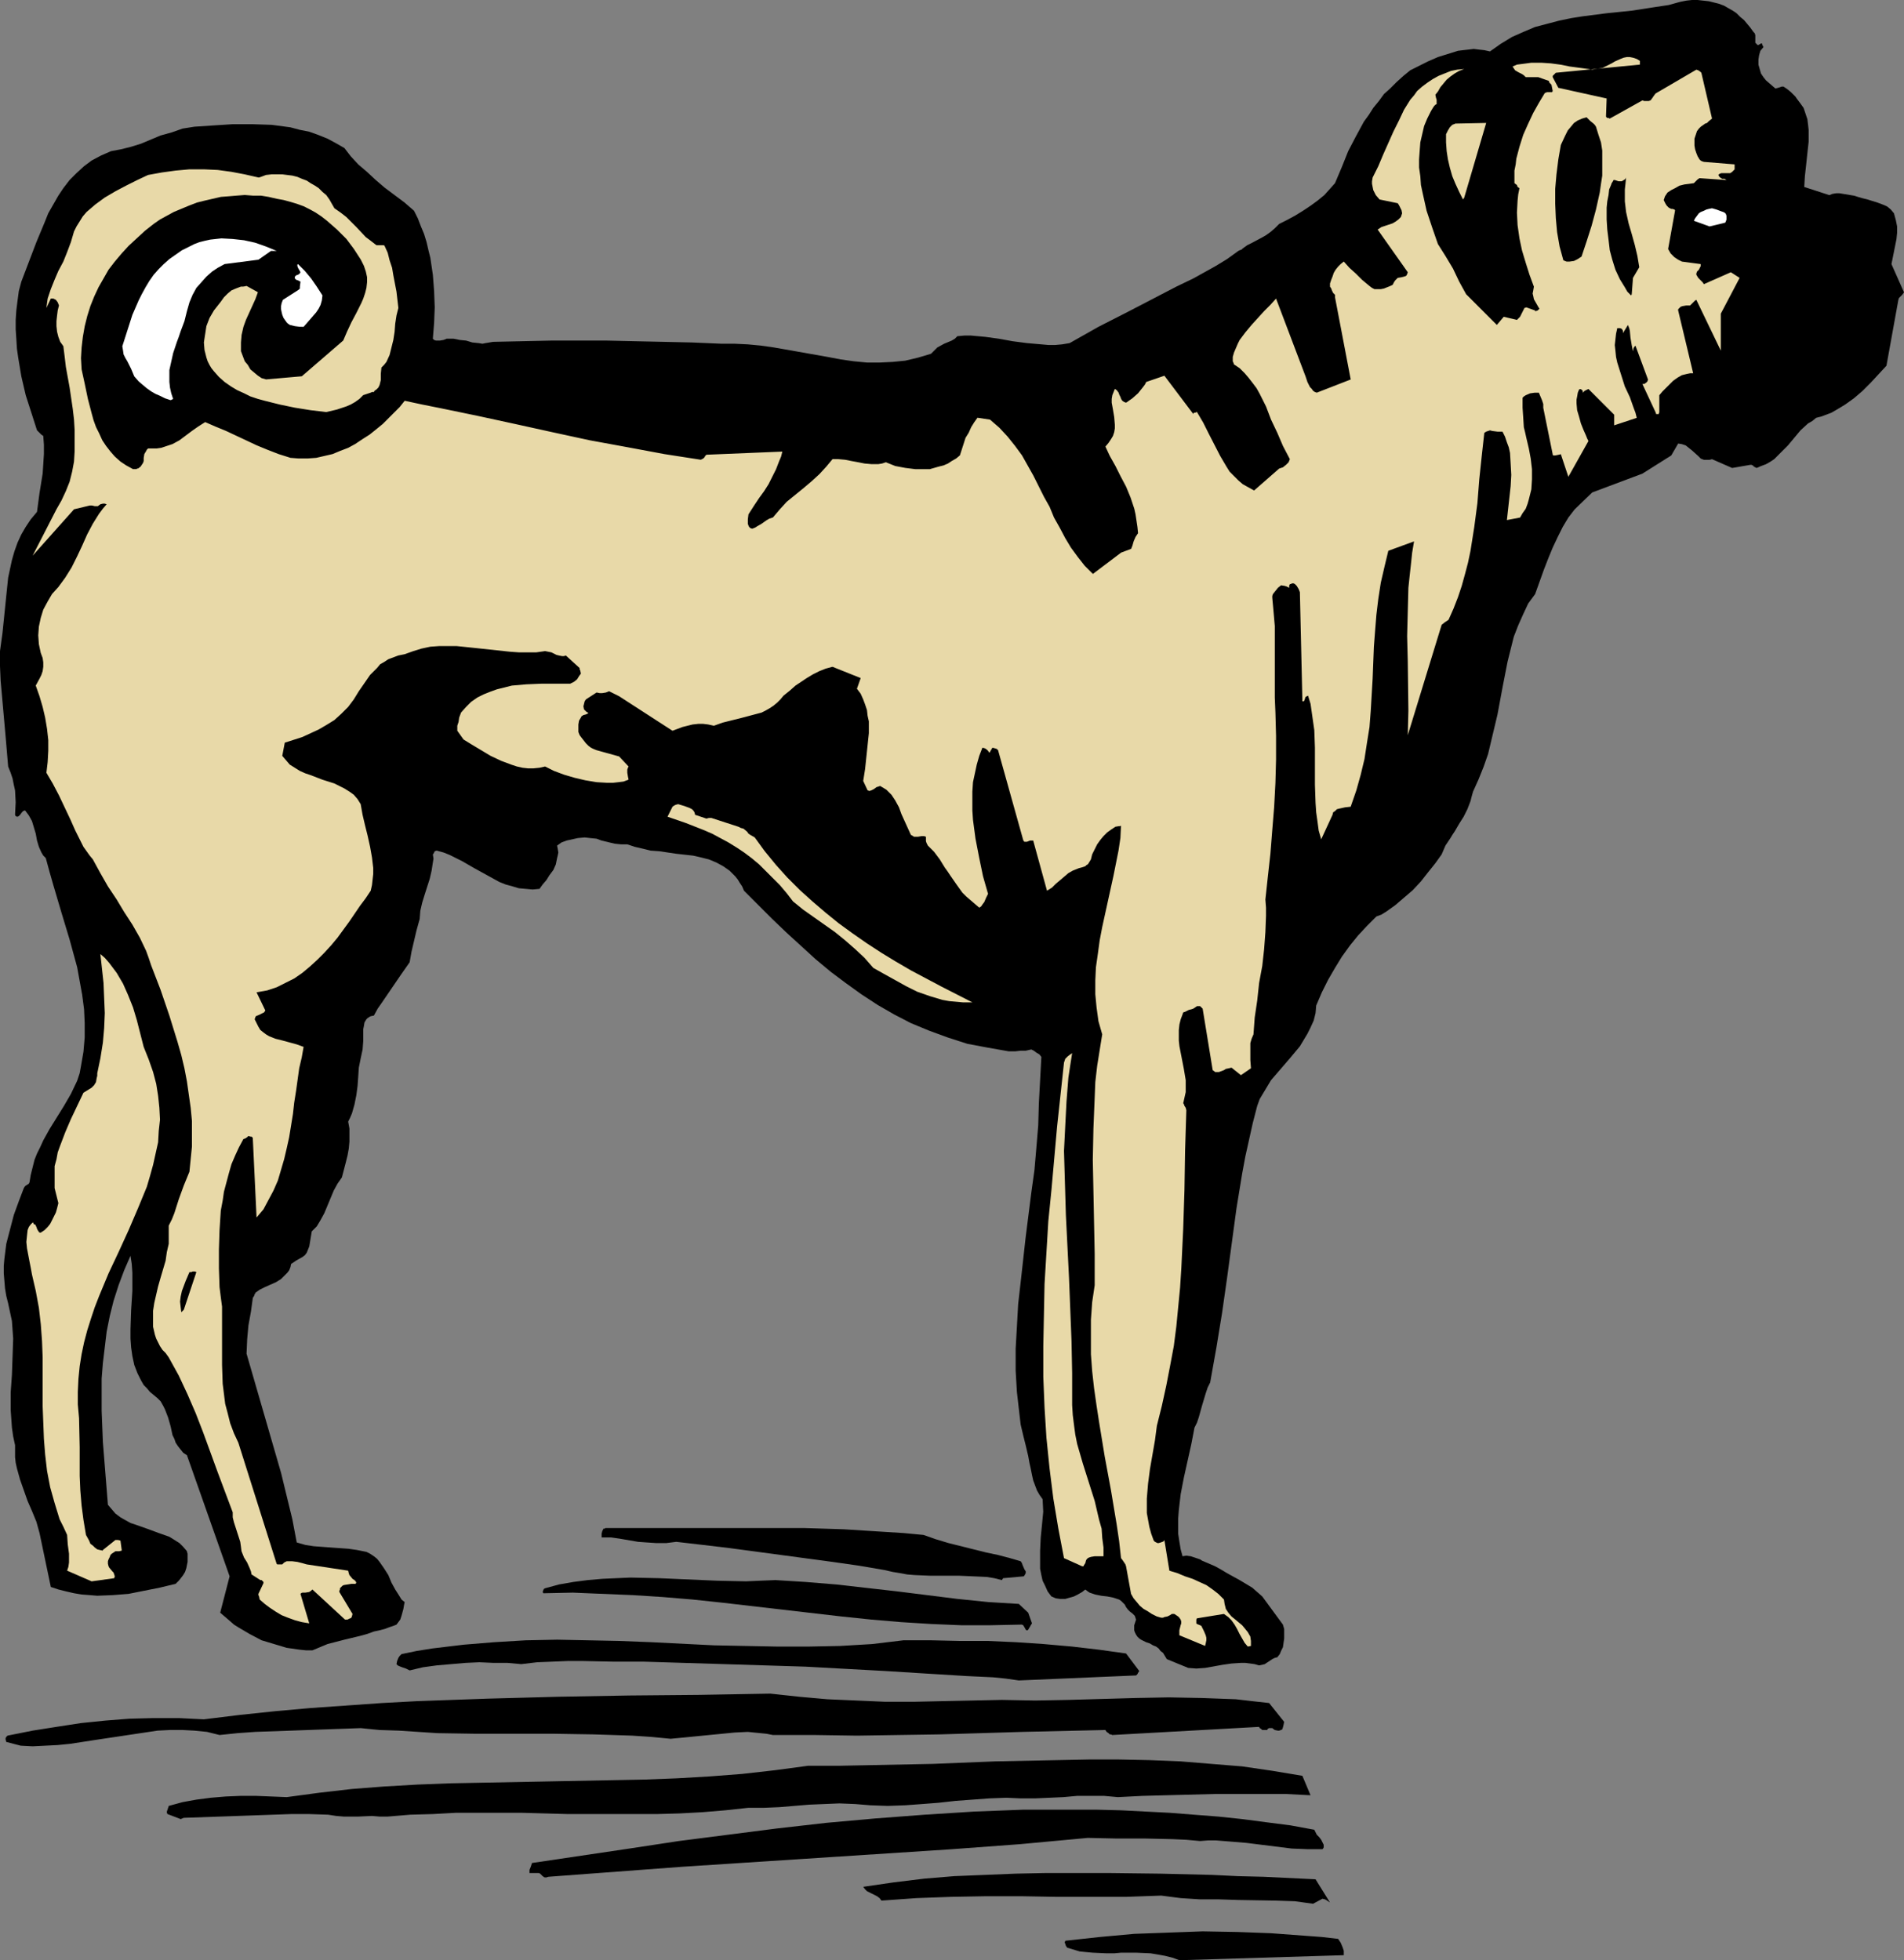
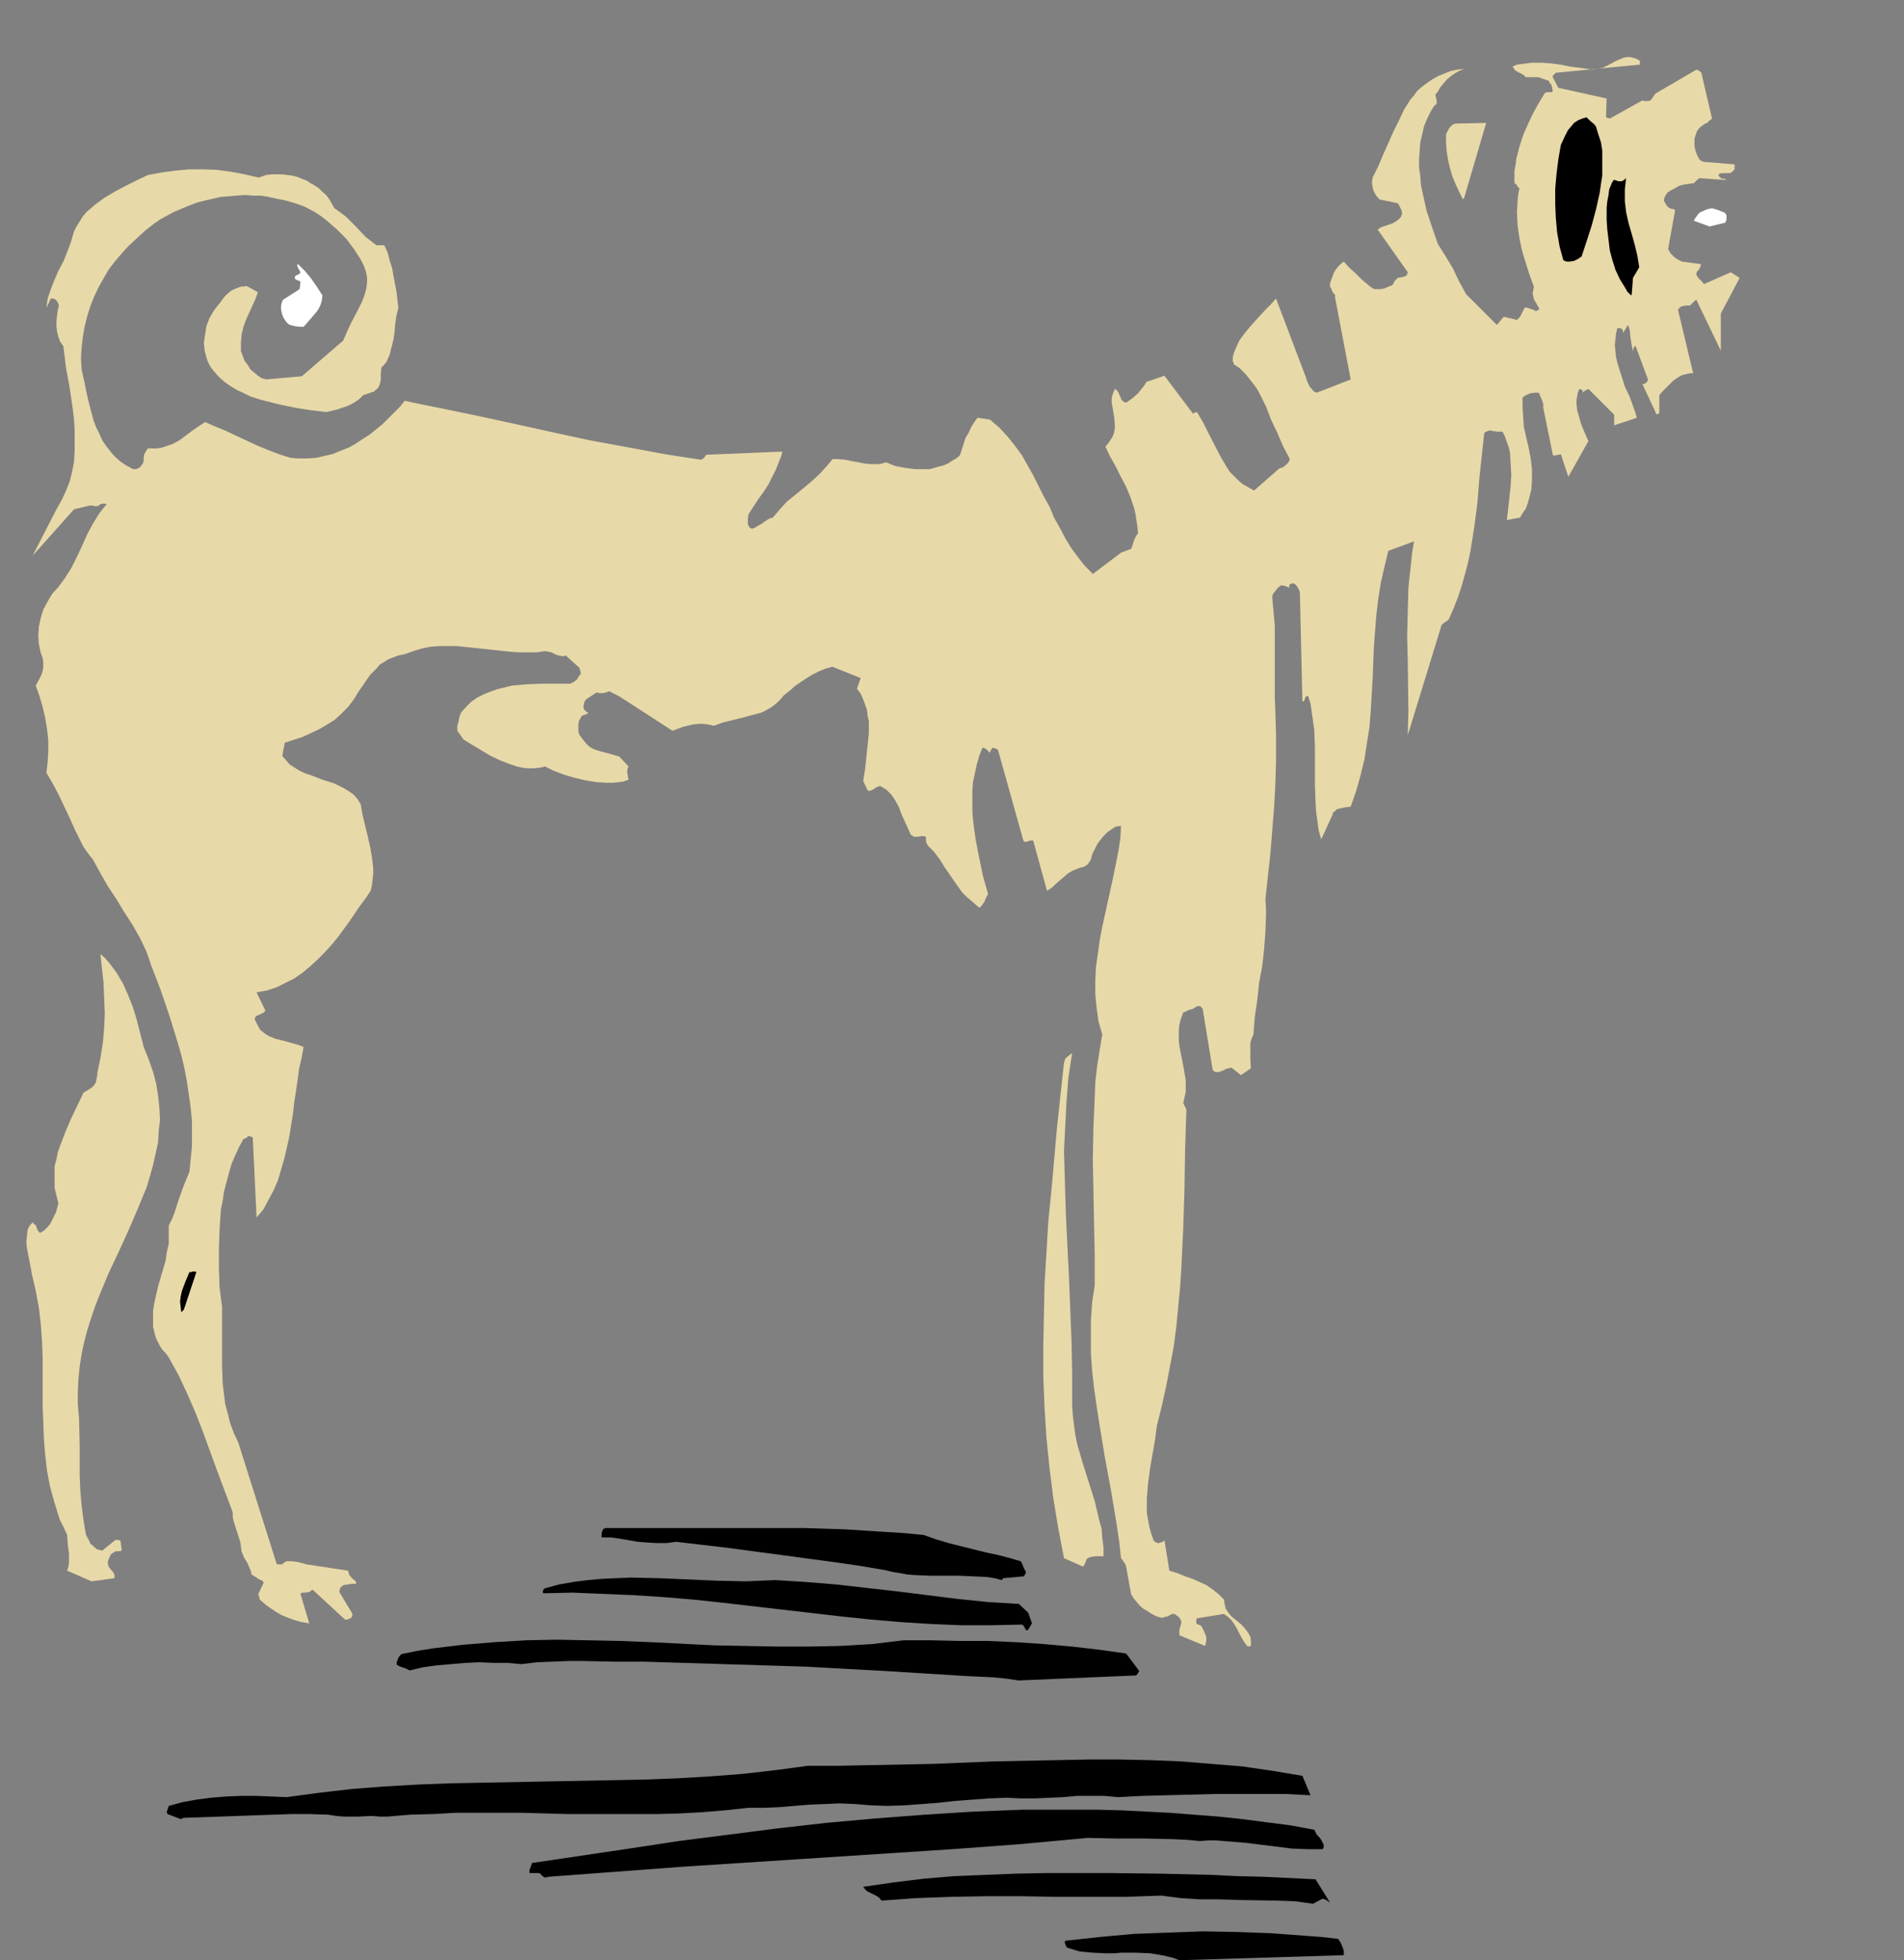
<svg xmlns="http://www.w3.org/2000/svg" xmlns:ns1="http://sodipodi.sourceforge.net/DTD/sodipodi-0.dtd" xmlns:ns2="http://www.inkscape.org/namespaces/inkscape" version="1.0" width="129.766mm" height="133.622mm" id="svg20" ns1:docname="Dog 014.wmf">
  <rect width="100%" height="100%" fill="#808080" stroke="none" />
  <ns1:namedview id="namedview20" pagecolor="#ffffff" bordercolor="#000000" borderopacity="0.25" ns2:showpageshadow="2" ns2:pageopacity="0.0" ns2:pagecheckerboard="0" ns2:deskcolor="#d1d1d1" ns2:document-units="mm" />
  <defs id="defs1">
    <pattern id="WMFhbasepattern" patternUnits="userSpaceOnUse" width="6" height="6" x="0" y="0" />
  </defs>
  <path style="fill:#000000;fill-opacity:1;fill-rule:evenodd;stroke:none" d="m 303.808,505.027 42.339,-1.293 v -0.646 -0.485 l -0.323,-0.97 -0.485,-1.131 -0.646,-0.97 -4.202,-0.485 -4.363,-0.323 -8.726,-0.646 -8.726,-0.323 -8.888,-0.162 -8.726,0.323 -8.888,0.323 -8.888,0.808 -8.888,0.97 v 0.162 l -0.162,0.162 0.162,0.485 0.162,0.485 0.323,0.485 1.616,0.485 1.616,0.485 1.616,0.162 1.778,0.162 3.555,0.162 h 1.939 l 1.778,-0.162 h 3.878 l 3.717,0.162 1.939,0.323 1.778,0.323 1.939,0.485 z" id="path1" />
  <path style="fill:#000000;fill-opacity:1;fill-rule:evenodd;stroke:none" d="m 338.228,490.482 2.424,-1.293 0.646,0.162 0.323,0.162 0.485,0.323 0.485,0.323 v 0 l -3.717,-5.98 -13.413,-0.646 -6.626,-0.162 -6.626,-0.323 -13.413,-0.323 -13.413,-0.162 H 269.548 l -7.918,0.162 -7.918,0.323 -7.918,0.323 -7.757,0.646 -7.918,0.97 -7.757,1.131 0.485,0.646 0.485,0.485 0.646,0.323 0.646,0.323 1.293,0.646 0.646,0.485 0.485,0.646 9.05,-0.646 8.888,-0.323 9.05,-0.162 h 9.05 l 9.05,0.162 h 9.05 8.888 l 9.05,-0.323 5.01,0.646 5.01,0.323 h 4.848 l 5.01,0.162 9.696,0.162 4.848,0.162 z" id="path2" />
  <path style="fill:#000000;fill-opacity:1;fill-rule:evenodd;stroke:none" d="m 141.238,483.533 17.291,-1.293 17.291,-1.293 34.744,-2.263 34.744,-2.263 17.453,-1.293 17.453,-1.616 7.272,0.162 h 7.434 l 7.11,0.162 3.555,0.162 3.555,0.323 2.101,-0.162 h 1.939 l 4.04,0.323 3.878,0.323 3.878,0.485 7.757,0.97 4.04,0.162 h 3.878 l 0.162,-0.162 0.162,-0.323 v -0.646 l -0.323,-0.646 -0.323,-0.646 -0.485,-0.646 -0.646,-0.646 -0.323,-0.646 -0.323,-0.646 -6.141,-1.131 -6.302,-0.808 -6.141,-0.808 -6.141,-0.646 -6.302,-0.485 -6.141,-0.485 -6.302,-0.323 -6.302,-0.323 -6.302,-0.162 h -6.302 -12.605 l -12.605,0.485 -12.766,0.808 -12.766,0.97 -12.605,1.131 -12.766,1.454 -12.605,1.616 -12.605,1.616 -12.766,1.939 -25.048,3.717 -0.162,0.485 -0.162,0.485 -0.323,0.808 v 0.808 h 0.485 0.485 0.646 0.485 0.323 l 0.323,0.162 0.646,0.646 0.485,0.323 h 0.485 z" id="path3" />
  <path style="fill:#000000;fill-opacity:1;fill-rule:evenodd;stroke:none" d="m 47.349,468.341 9.373,-0.323 9.05,-0.323 9.211,-0.323 h 4.686 l 4.848,0.162 2.101,0.323 1.939,0.162 h 3.717 l 3.555,-0.162 1.939,0.162 h 2.101 l 5.818,-0.485 5.818,-0.162 5.818,-0.323 h 5.818 11.474 l 11.635,0.323 h 11.474 11.474 l 5.818,-0.162 5.979,-0.323 5.818,-0.485 5.979,-0.646 h 4.04 l 3.878,-0.162 7.757,-0.646 3.878,-0.162 3.878,-0.162 4.04,0.162 3.878,0.323 4.525,0.162 4.525,-0.162 4.363,-0.323 4.202,-0.323 4.363,-0.485 4.363,-0.323 4.363,-0.323 4.363,-0.162 3.717,0.162 h 3.717 l 7.272,-0.323 3.555,-0.323 h 3.555 3.394 l 3.555,0.323 6.302,-0.323 6.141,-0.162 12.443,-0.323 h 6.141 6.141 6.141 l 6.302,0.323 -2.101,-5.01 -7.757,-1.293 -7.757,-1.131 -7.918,-0.646 -7.918,-0.646 -7.918,-0.323 -7.918,-0.162 h -7.918 l -8.08,0.162 -15.998,0.323 -15.998,0.646 -16.16,0.323 -7.918,0.162 h -8.08 l -8.403,1.131 -8.565,0.97 -8.403,0.646 -8.403,0.485 -8.403,0.323 -8.403,0.162 -16.645,0.323 -16.806,0.323 -8.242,0.162 -8.403,0.323 -8.403,0.485 -8.403,0.646 -8.403,0.97 -8.403,1.131 -7.918,-0.323 H 62.054 l -3.878,0.162 -3.878,0.323 -3.717,0.485 -3.555,0.646 -3.555,0.97 -0.162,0.485 -0.162,0.485 -0.162,0.485 v 0.323 l 0.162,0.323 3.394,1.293 z" id="path4" />
-   <path style="fill:#000000;fill-opacity:1;fill-rule:evenodd;stroke:none" d="m 5.333,449.756 3.07,0.162 3.232,-0.162 3.232,-0.162 3.232,-0.323 6.302,-0.97 6.464,-0.97 6.464,-0.97 3.232,-0.485 3.232,-0.162 h 3.232 l 3.07,0.162 3.232,0.323 3.232,0.808 4.686,-0.485 4.525,-0.323 9.211,-0.323 8.888,-0.323 9.05,-0.323 4.848,0.485 5.01,0.162 9.858,0.646 10.019,0.162 h 10.181 10.019 l 10.019,0.162 10.019,0.323 4.848,0.323 5.01,0.485 3.394,-0.323 3.232,-0.323 6.626,-0.646 3.232,-0.323 3.394,-0.162 3.232,0.323 1.616,0.162 1.616,0.323 h 10.827 l 10.827,0.162 10.666,-0.162 10.666,-0.162 21.331,-0.646 21.331,-0.485 0.323,0.485 0.485,0.323 0.323,0.323 h 0.323 l 0.323,0.162 37.814,-2.101 0.162,0.323 0.323,0.162 0.323,0.323 h 0.323 0.485 0.485 l 0.162,-0.323 0.323,-0.162 h 0.485 0.323 l 0.646,0.485 0.808,0.162 h 0.323 l 0.485,-0.162 0.323,-0.162 0.162,-0.485 0.162,-0.646 0.162,-0.808 -3.878,-4.848 -4.363,-0.485 -4.202,-0.485 -4.363,-0.162 -4.363,-0.162 -8.565,-0.162 -8.565,0.162 -17.13,0.485 -8.726,0.162 -8.565,-0.162 -7.595,0.162 -7.595,0.162 -7.434,0.162 h -7.434 l -7.434,-0.323 -7.434,-0.323 -7.272,-0.646 -7.434,-0.808 -18.261,0.323 -18.099,0.162 -18.261,0.323 -18.099,0.485 -18.261,0.646 -9.05,0.485 -9.211,0.646 -9.211,0.646 -9.05,0.808 -9.211,0.97 -9.211,1.131 -6.464,-0.323 h -6.464 l -6.302,0.162 -6.141,0.485 -6.302,0.646 -6.302,0.97 -6.141,0.97 -6.464,1.293 -0.323,0.323 -0.162,0.323 v 0.323 l 0.162,0.646 z" id="path5" />
  <path style="fill:#000000;fill-opacity:1;fill-rule:evenodd;stroke:none" d="m 262.438,432.949 30.219,-1.293 0.162,-0.162 0.162,-0.162 0.162,-0.323 0.323,-0.485 -3.394,-4.525 -6.949,-0.97 -6.949,-0.808 -7.272,-0.646 -7.272,-0.485 -7.272,-0.323 h -7.272 l -7.11,-0.162 h -7.272 l -8.08,0.97 -8.242,0.485 -8.08,0.162 h -8.08 l -8.242,-0.162 -8.08,-0.162 -16.16,-0.808 -8.242,-0.323 -7.918,-0.162 -8.08,-0.162 -8.08,0.162 -8.08,0.485 -7.918,0.646 -4.04,0.485 -4.04,0.485 -4.04,0.646 -3.878,0.808 -0.485,0.485 -0.323,0.485 -0.323,0.808 -0.162,0.808 0.323,0.323 0.323,0.162 0.808,0.323 0.97,0.323 0.97,0.485 3.394,-0.808 3.555,-0.485 3.717,-0.323 3.717,-0.323 3.555,-0.162 3.717,0.162 h 3.555 l 3.555,0.323 4.04,-0.485 4.04,-0.162 3.878,-0.162 h 3.878 l 7.595,0.162 h 4.04 3.878 l 21.008,0.646 20.846,0.646 20.685,1.131 10.342,0.646 10.504,0.646 3.394,0.162 3.394,0.162 3.232,0.323 z" id="path6" />
-   <path style="fill:#000000;fill-opacity:1;fill-rule:evenodd;stroke:none" d="m 306.07,429.717 2.101,0.162 2.262,-0.162 4.525,-0.808 2.262,-0.323 2.424,-0.162 h 1.131 l 1.293,0.162 1.131,0.162 1.131,0.323 0.808,-0.162 0.646,-0.162 0.97,-0.646 0.97,-0.646 0.646,-0.323 0.646,-0.162 0.646,-0.808 0.323,-0.808 0.485,-0.97 0.162,-1.131 0.162,-1.131 v -1.131 -1.293 l -0.323,-1.131 -5.333,-7.272 -1.293,-1.131 -1.293,-1.131 -1.616,-0.97 -1.616,-0.97 -3.232,-1.778 -1.616,-0.97 -1.454,-0.808 -2.262,-0.97 -1.131,-0.485 -0.485,-0.323 -0.485,-0.162 -0.97,-0.323 -0.97,-0.323 -1.131,-0.162 -0.97,0.162 -0.485,-1.778 -0.323,-1.939 -0.323,-2.101 v -1.939 -1.939 l 0.162,-2.101 0.485,-4.202 0.808,-4.202 0.97,-4.363 0.97,-4.363 0.808,-4.202 0.646,-1.293 0.485,-1.454 0.808,-2.909 0.97,-3.232 0.485,-1.454 0.646,-1.293 1.616,-9.05 1.454,-8.888 1.293,-9.05 2.424,-17.939 1.454,-8.888 0.808,-4.363 0.97,-4.363 0.97,-4.363 1.131,-4.363 0.646,-1.778 0.97,-1.616 0.97,-1.616 0.97,-1.616 5.01,-5.818 2.424,-2.909 0.97,-1.616 0.97,-1.616 0.808,-1.616 0.808,-1.778 0.485,-1.939 0.162,-1.939 1.454,-3.394 1.616,-3.232 1.778,-3.071 1.778,-2.909 2.101,-2.909 2.101,-2.586 2.262,-2.424 2.424,-2.424 1.293,-0.485 1.293,-0.808 2.262,-1.616 2.262,-1.939 2.262,-1.939 2.101,-2.263 1.778,-2.263 1.939,-2.424 1.616,-2.263 0.97,-2.263 1.293,-1.939 0.485,-0.808 0.646,-0.97 1.131,-1.939 1.131,-1.778 0.97,-1.939 0.808,-2.101 0.323,-1.293 0.323,-1.131 1.454,-3.232 1.293,-3.232 1.131,-3.232 0.808,-3.394 0.808,-3.394 0.808,-3.394 1.293,-6.949 1.293,-6.626 0.808,-3.232 0.808,-3.232 1.131,-2.909 1.293,-2.909 1.293,-2.747 1.778,-2.424 2.262,-6.303 1.131,-2.909 1.131,-2.747 1.293,-2.747 1.293,-2.586 1.454,-2.424 1.616,-2.101 4.525,-4.363 12.928,-4.848 7.434,-4.687 1.778,-3.071 0.97,0.162 0.97,0.323 0.808,0.646 0.808,0.646 1.616,1.454 0.646,0.646 0.808,0.323 h 0.97 0.485 l 0.646,-0.162 5.171,2.263 4.686,-0.808 h 0.323 l 0.323,0.162 0.323,0.323 0.646,0.323 1.131,-0.485 1.293,-0.485 1.131,-0.646 0.97,-0.646 1.778,-1.778 1.778,-1.778 1.616,-1.939 1.616,-1.939 1.939,-1.778 1.131,-0.646 0.97,-0.808 1.293,-0.323 1.293,-0.485 1.293,-0.485 1.131,-0.646 2.424,-1.454 2.262,-1.616 2.262,-1.939 2.101,-2.101 1.939,-2.101 2.101,-2.263 3.07,-16.969 0.162,-0.485 0.323,-0.323 0.485,-0.485 0.485,-0.646 -3.232,-7.272 0.646,-3.232 0.323,-1.616 0.323,-1.616 0.162,-1.616 v -1.616 l -0.323,-1.616 -0.485,-1.778 -0.808,-0.97 -0.97,-0.808 -1.131,-0.485 -1.293,-0.485 -2.586,-0.808 -1.293,-0.323 -1.131,-0.323 -0.97,-0.323 -0.97,-0.162 -1.939,-0.323 -0.97,-0.162 h -0.808 l -0.97,0.162 -0.808,0.323 -6.464,-2.101 0.162,-2.747 0.323,-2.909 0.323,-3.071 0.323,-2.909 v -1.616 -1.454 l -0.162,-1.454 -0.162,-1.293 -0.485,-1.454 -0.485,-1.454 -0.808,-1.131 -0.97,-1.293 -0.323,-0.485 -0.323,-0.323 -0.808,-0.808 -0.97,-0.808 -0.97,-0.646 h -0.485 l -0.485,0.162 -0.485,0.162 -0.646,0.162 -2.424,-2.101 -0.646,-0.808 -0.646,-0.97 -0.323,-1.131 -0.323,-1.131 v -1.293 l 0.162,-1.131 0.323,-1.131 0.808,-0.97 -0.162,-0.323 -0.162,-0.323 v -0.162 l -0.162,-0.162 h -0.162 l -0.162,0.162 -0.323,0.162 -0.323,0.162 -0.323,-0.323 -0.323,-0.323 V 10.02 9.05 l -0.162,-0.485 -0.323,-0.323 -0.808,-1.131 -0.808,-0.97 -0.808,-0.97 -0.97,-0.808 -0.97,-0.97 L 446.339,2.747 445.207,2.101 444.076,1.454 442.784,0.97 441.491,0.646 440.198,0.323 438.743,0.162 437.289,0 h -1.454 l -1.454,0.162 -1.616,0.323 -2.909,0.808 -3.232,0.485 -6.302,0.97 -6.302,0.646 -6.302,0.808 -3.07,0.485 -3.07,0.646 -3.07,0.808 -3.07,0.808 -3.07,1.293 -2.909,1.293 -2.909,1.778 -2.747,1.939 -1.454,-0.323 -1.454,-0.162 -1.293,-0.162 -1.293,0.162 -1.454,0.162 -1.293,0.162 -2.586,0.808 -2.586,0.808 -2.586,1.131 -2.262,1.131 -2.262,1.131 -1.778,1.454 -1.778,1.616 -1.616,1.616 -1.616,1.454 -1.293,1.778 -1.454,1.778 -1.131,1.778 -1.293,1.778 -2.101,3.879 -1.939,3.717 -1.616,4.04 -1.778,4.202 -1.293,1.454 -1.454,1.616 -1.778,1.454 -1.778,1.293 -1.939,1.293 -2.101,1.293 -2.101,1.131 -1.939,0.97 -1.131,1.131 -1.131,0.97 -1.131,0.808 -1.131,0.646 -2.424,1.293 -1.293,0.646 -1.131,0.808 -0.323,0.323 -0.485,0.162 -0.323,0.162 v 0 l -2.909,2.101 -2.909,1.778 -2.909,1.616 -2.909,1.616 -4.363,2.101 -4.04,2.101 -8.08,4.202 -7.918,4.04 -7.434,4.202 -1.939,0.323 -1.778,0.162 h -1.778 l -1.778,-0.162 -3.717,-0.323 -3.717,-0.485 -3.555,-0.646 -3.555,-0.485 -3.555,-0.323 h -1.778 l -1.778,0.162 -0.646,0.646 -0.808,0.485 -1.939,0.808 -1.778,0.97 -0.808,0.808 -0.808,0.808 -1.616,0.485 -1.616,0.485 -3.394,0.808 -3.232,0.323 -3.394,0.162 h -3.232 l -3.394,-0.323 -3.394,-0.485 -3.394,-0.646 -13.736,-2.424 -3.394,-0.485 -3.394,-0.323 -3.394,-0.162 h -3.394 l -7.595,-0.323 -7.272,-0.162 -7.434,-0.162 -7.11,-0.162 h -14.544 l -7.434,0.162 -7.434,0.162 -0.97,0.162 -0.97,0.162 -0.808,0.162 -0.97,-0.162 -1.616,-0.162 -1.616,-0.485 -1.616,-0.162 -1.616,-0.323 h -0.808 -0.97 l -0.808,0.323 -0.97,0.162 h -0.97 l -0.485,-0.162 -0.323,-0.323 0.323,-4.04 0.162,-4.04 -0.162,-4.202 -0.323,-4.202 -0.646,-4.363 -0.485,-1.939 -0.485,-2.101 -0.646,-2.101 -0.808,-1.939 -0.808,-2.101 -0.97,-1.939 -2.424,-2.101 -2.586,-1.939 -2.586,-1.939 -2.262,-1.939 -2.262,-2.101 -2.262,-1.939 -1.939,-2.101 -1.616,-2.101 -2.262,-1.293 -2.101,-1.131 -2.424,-0.97 -2.262,-0.808 -2.424,-0.485 -2.424,-0.646 -2.424,-0.323 -2.424,-0.323 -5.01,-0.162 h -5.01 l -5.01,0.323 -4.848,0.323 -3.07,0.485 -2.747,0.97 -2.909,0.808 -5.01,2.101 -2.586,0.808 -2.586,0.646 -2.586,0.485 -2.586,1.131 -2.424,1.293 -1.939,1.454 -1.939,1.778 -1.778,1.778 -1.616,2.101 -1.293,1.939 -1.293,2.263 -1.293,2.263 -0.97,2.424 L 9.373,62.381 5.494,72.562 4.848,74.986 4.525,77.41 4.202,79.996 4.04,82.42 v 2.424 l 0.162,2.424 0.162,2.586 0.323,2.263 0.808,4.848 1.131,4.848 1.454,4.525 1.454,4.525 0.808,0.808 0.323,0.323 0.485,0.323 0.162,2.263 v 2.424 l -0.162,2.586 -0.162,2.424 -0.808,5.01 -0.646,4.848 -1.616,1.939 -1.293,1.939 -1.131,1.939 -0.97,2.101 -0.808,2.263 -0.646,2.263 -0.485,2.263 -0.485,2.263 -0.485,4.687 -0.97,9.535 L 0,167.75 v 3.879 l 0.162,3.717 0.646,7.272 0.646,7.272 0.646,7.596 0.646,1.616 0.485,1.454 0.323,1.616 0.323,1.454 0.162,3.071 -0.162,3.232 0.162,0.323 0.323,0.162 h 0.162 l 0.323,-0.162 0.323,-0.323 0.485,-0.646 0.323,-0.323 0.485,-0.162 0.485,0.646 0.485,0.646 0.808,1.454 0.485,1.616 0.485,1.616 0.323,1.778 0.485,1.616 0.646,1.454 0.485,0.808 0.646,0.646 0.97,3.555 0.97,3.394 2.101,7.111 2.101,6.949 0.97,3.555 0.97,3.555 0.646,3.555 0.646,3.555 0.485,3.717 0.162,3.555 v 3.717 l -0.323,3.717 -0.646,3.717 -0.323,1.778 -0.646,1.939 -1.616,3.394 -1.778,3.071 -3.717,5.98 -1.616,2.909 -0.808,1.778 -0.808,1.616 -0.646,1.616 -0.485,1.939 -0.485,1.939 -0.323,1.939 -0.162,0.323 -0.485,0.323 -0.485,0.323 -0.323,0.485 -1.293,3.394 -1.293,3.555 -0.97,3.717 -0.97,3.717 -0.485,3.879 -0.162,1.778 v 1.939 l 0.162,1.939 0.162,1.939 0.323,1.939 0.485,1.939 0.485,2.263 0.485,2.263 0.162,2.263 0.162,2.263 -0.162,4.687 -0.162,4.687 -0.323,4.525 v 4.525 l 0.162,2.263 0.162,2.263 0.323,2.263 0.485,2.263 v 1.616 1.454 l 0.162,1.454 0.323,1.454 0.808,2.909 0.97,2.747 0.97,2.747 1.131,2.586 1.131,2.747 0.808,2.909 2.909,13.898 1.939,0.646 1.939,0.485 2.101,0.485 1.939,0.323 2.101,0.162 1.939,0.162 4.04,-0.162 4.04,-0.323 4.04,-0.808 4.04,-0.808 4.04,-0.97 0.808,-0.808 0.646,-0.808 0.485,-0.646 0.485,-0.808 0.323,-0.97 0.162,-0.808 0.162,-0.808 v -0.97 -1.131 l -0.162,-0.485 v -0.162 l -0.97,-1.131 -0.97,-0.97 -1.293,-0.808 -1.293,-0.808 -2.747,-0.97 -3.07,-1.131 -2.747,-0.97 -1.454,-0.485 -1.454,-0.808 -1.131,-0.646 -1.293,-0.97 -0.97,-1.131 -0.97,-1.131 -0.646,-8.08 -0.646,-8.08 -0.323,-8.08 v -4.202 -4.04 l 0.323,-4.04 0.485,-4.04 0.485,-4.04 0.808,-4.04 0.97,-3.879 1.293,-4.04 1.454,-3.879 1.616,-3.717 0.323,2.101 0.162,2.263 v 2.424 2.263 l -0.323,5.01 -0.162,4.848 v 2.424 l 0.162,2.263 0.323,2.263 0.485,2.263 0.808,2.101 0.97,1.939 0.646,1.131 0.808,0.808 0.808,0.97 0.97,0.808 0.97,0.808 0.808,0.808 0.646,1.131 0.485,0.97 0.808,2.101 0.646,2.263 0.485,2.263 0.485,0.97 0.323,0.97 0.646,0.97 0.646,0.808 0.646,0.808 0.97,0.646 10.989,31.19 -2.424,9.373 1.131,0.97 1.131,0.97 1.293,1.131 1.293,0.808 2.747,1.616 3.07,1.616 3.232,0.97 3.232,0.97 3.394,0.485 1.616,0.162 h 1.616 l 1.939,-0.808 1.939,-0.808 4.363,-1.131 4.04,-0.97 1.778,-0.485 1.778,-0.646 1.454,-0.323 1.293,-0.323 1.293,-0.485 0.97,-0.323 0.808,-0.323 0.485,-0.646 0.485,-0.646 0.323,-0.97 0.485,-1.778 0.162,-0.97 0.162,-0.808 -0.808,-0.646 -0.485,-0.808 -1.131,-1.778 -0.97,-1.778 -0.808,-1.939 -1.131,-1.778 -1.131,-1.616 -0.646,-0.808 -0.808,-0.646 -0.97,-0.646 -0.97,-0.485 -2.424,-0.485 -2.262,-0.323 -4.525,-0.323 -4.363,-0.323 -2.101,-0.323 -2.262,-0.646 -1.131,-5.98 -1.454,-5.98 -1.454,-5.98 -1.778,-6.141 -3.555,-12.282 -3.555,-12.282 0.162,-3.717 0.323,-3.555 0.646,-3.555 0.485,-3.555 0.323,-0.485 0.162,-0.485 0.162,-0.162 v -0.162 l 1.131,-0.808 1.293,-0.646 1.454,-0.646 1.454,-0.646 1.293,-0.808 1.131,-1.131 0.485,-0.485 0.485,-0.646 0.323,-0.808 0.162,-0.808 1.454,-0.97 1.454,-0.808 0.646,-0.485 0.485,-0.646 0.323,-0.808 0.323,-0.808 0.646,-3.879 v 0 l 0.646,-0.646 0.646,-0.646 0.97,-1.616 0.97,-1.778 0.808,-1.939 1.616,-3.879 0.97,-1.778 1.131,-1.616 0.97,-3.717 0.485,-1.939 0.323,-1.778 0.162,-1.778 v -1.616 -1.778 l -0.323,-1.778 0.485,-0.97 0.485,-1.131 0.646,-2.263 0.485,-2.424 0.323,-2.424 0.162,-2.263 0.162,-2.424 0.485,-2.424 0.485,-2.263 0.162,-2.101 v -3.071 l 0.162,-0.808 0.162,-0.97 0.485,-0.808 0.323,-0.323 0.485,-0.323 0.323,-0.162 0.808,-0.162 0.97,-1.778 1.131,-1.616 2.424,-3.555 2.424,-3.555 1.131,-1.616 1.131,-1.616 0.485,-2.747 0.646,-2.747 0.646,-2.747 0.808,-2.909 0.162,-2.101 0.485,-2.101 0.646,-2.101 1.293,-4.04 0.485,-2.101 0.323,-2.101 0.162,-0.97 -0.162,-1.131 0.162,-0.162 0.162,-0.323 0.162,-0.323 0.485,-0.162 1.778,0.485 1.616,0.646 3.232,1.616 3.07,1.778 3.232,1.778 3.232,1.778 1.616,0.646 1.778,0.485 1.616,0.485 1.778,0.162 1.778,0.162 1.778,-0.162 0.808,-1.131 0.97,-1.131 0.808,-1.293 0.97,-1.293 0.646,-1.454 0.323,-1.616 0.162,-0.646 0.162,-0.808 -0.162,-0.97 -0.162,-0.808 1.131,-0.808 1.293,-0.485 1.454,-0.323 1.454,-0.323 1.778,-0.162 1.454,0.162 1.616,0.162 1.293,0.485 3.394,0.808 1.616,0.162 h 0.808 0.808 l 1.939,0.646 2.101,0.485 1.939,0.485 2.262,0.162 4.363,0.646 4.363,0.485 2.101,0.485 1.939,0.485 1.939,0.808 1.778,0.97 1.616,1.131 1.454,1.454 0.646,0.808 0.485,0.808 0.646,0.97 0.485,1.131 7.272,7.272 3.717,3.555 3.717,3.394 3.717,3.394 3.878,3.232 3.878,2.909 4.04,2.909 4.202,2.747 4.202,2.424 4.363,2.263 4.686,1.939 4.848,1.778 5.01,1.616 2.586,0.485 2.586,0.485 2.747,0.485 2.747,0.485 h 1.616 l 1.454,-0.162 h 1.293 l 1.454,-0.323 0.323,0.162 0.323,0.162 0.646,0.485 0.808,0.485 0.485,0.646 -0.646,11.959 -0.162,5.656 -0.485,5.818 -0.485,5.656 -0.808,5.818 -1.454,11.474 -1.293,11.636 -0.646,5.656 -0.323,5.818 -0.323,5.656 v 5.656 l 0.323,5.495 0.646,5.656 0.323,2.747 0.646,2.747 0.646,2.586 0.646,2.747 0.323,1.778 0.323,1.454 0.323,1.616 0.323,1.454 0.485,1.293 0.485,1.293 0.646,1.131 0.808,1.131 0.162,3.232 -0.323,3.394 -0.323,3.232 -0.162,3.394 v 3.232 1.454 l 0.323,1.616 0.323,1.454 0.646,1.293 0.646,1.454 0.97,1.293 1.131,0.485 1.131,0.162 h 1.293 l 1.131,-0.323 1.131,-0.323 0.97,-0.485 1.131,-0.646 0.808,-0.646 0.646,0.485 0.485,0.323 1.454,0.485 1.616,0.323 1.454,0.162 1.616,0.323 1.454,0.485 0.485,0.323 0.485,0.485 0.485,0.485 0.323,0.646 0.485,0.646 0.485,0.485 0.646,0.485 0.646,0.646 0.162,0.485 0.162,0.485 -0.162,0.485 -0.162,0.485 -0.162,0.485 v 0.646 0.646 l 0.162,0.485 0.323,0.646 0.323,0.485 0.485,0.485 0.485,0.323 1.293,0.646 0.97,0.323 0.808,0.485 0.808,0.323 0.646,0.485 0.485,0.646 0.646,0.485 0.485,0.808 0.485,0.808 z" id="path7" />
  <path style="fill:#e8d9a8;fill-opacity:1;fill-rule:evenodd;stroke:none" d="m 322.23,424.061 v -0.646 -0.646 l -0.162,-1.131 -0.646,-1.131 -0.646,-0.808 -0.808,-0.97 -1.939,-1.616 -0.808,-0.646 -0.808,-0.97 -0.646,-0.97 -0.323,-1.293 -0.162,-1.131 -1.454,-1.454 -1.454,-1.131 -1.616,-1.131 -1.778,-0.808 -1.778,-0.808 -1.939,-0.646 -1.939,-0.808 -2.101,-0.646 -1.293,-7.919 -0.162,0.323 -0.323,0.162 -0.97,0.323 h -0.323 l -0.323,-0.162 -0.323,-0.162 -0.323,-0.323 -0.646,-1.778 -0.485,-1.778 -0.323,-1.778 -0.323,-1.778 v -1.939 -1.778 l 0.323,-3.879 0.485,-3.717 0.646,-3.717 0.646,-3.717 0.485,-3.717 1.293,-5.171 1.131,-5.171 0.97,-5.01 0.97,-5.171 0.646,-5.01 0.485,-5.01 0.485,-5.01 0.323,-5.01 0.485,-10.181 0.323,-10.02 0.162,-10.181 0.162,-5.171 0.162,-5.171 -0.162,-0.646 -0.323,-0.485 -0.162,-0.485 -0.162,-0.162 0.323,-1.454 0.323,-1.454 v -1.454 -1.616 l -0.485,-2.909 -1.131,-5.818 -0.162,-1.454 v -1.454 -1.293 l 0.162,-1.454 0.323,-1.293 0.485,-1.293 0.162,-0.485 0.485,-0.162 0.97,-0.485 0.646,-0.162 0.485,-0.162 0.485,-0.323 0.485,-0.323 h 0.808 l 0.323,0.323 0.323,0.323 2.586,15.838 0.646,0.485 h 0.485 0.485 l 1.293,-0.485 0.485,-0.323 0.808,-0.162 0.646,-0.162 2.424,1.939 2.586,-1.778 -0.162,-2.101 v -2.263 -0.97 -1.131 l 0.323,-1.131 0.485,-1.131 0.323,-4.363 0.646,-4.363 0.485,-4.525 0.808,-4.363 0.485,-4.363 0.323,-4.363 0.162,-4.202 v -2.101 l -0.162,-2.101 0.646,-5.98 0.646,-5.818 0.485,-6.141 0.485,-5.98 0.323,-6.141 0.162,-5.98 v -6.141 l -0.162,-5.98 -0.162,-3.879 v -7.272 -3.717 -7.434 l -0.323,-3.717 -0.323,-3.555 v -0.485 l 0.162,-0.485 0.646,-0.808 0.646,-0.808 0.808,-0.646 0.97,0.162 0.485,0.162 0.646,0.323 v -0.323 -0.323 l 0.162,-0.162 v -0.162 h 0.162 0.162 l 0.162,-0.162 h 0.485 l 0.323,0.162 0.485,0.485 0.485,0.808 0.323,0.808 0.646,28.12 h 0.323 l 0.162,-0.162 0.162,-0.485 0.162,-0.485 0.323,-0.162 0.323,-0.162 0.646,2.101 0.323,2.263 0.323,2.263 0.323,2.263 0.162,4.525 v 4.848 4.687 l 0.162,4.687 0.162,2.424 0.323,2.263 0.323,2.424 0.646,2.263 2.909,-6.303 0.162,-0.646 0.485,-0.323 0.485,-0.485 0.646,-0.162 1.454,-0.323 1.454,-0.162 1.454,-4.202 1.131,-4.04 0.97,-4.04 0.646,-4.202 0.646,-4.04 0.323,-4.202 0.485,-8.242 0.323,-8.242 0.323,-4.202 0.323,-4.04 0.485,-4.04 0.646,-4.202 0.97,-4.202 0.97,-4.04 6.626,-2.424 -0.485,2.909 -0.323,3.071 -0.323,2.909 -0.323,3.071 -0.162,6.141 -0.162,6.303 0.162,6.464 0.162,12.767 -0.162,6.303 8.726,-28.443 0.808,-0.646 0.485,-0.323 0.485,-0.323 1.293,-2.909 1.131,-2.909 0.97,-2.909 0.808,-2.909 0.808,-3.071 0.646,-3.071 0.97,-6.141 0.808,-6.141 0.485,-6.141 0.646,-6.141 0.646,-5.818 0.485,-0.323 0.485,-0.162 0.485,-0.162 0.646,0.162 1.293,0.162 h 0.646 0.646 l 0.646,1.293 0.485,1.454 0.485,1.293 0.323,1.454 0.162,2.747 0.162,2.909 -0.162,2.909 -0.323,2.909 -0.323,2.909 -0.323,2.909 3.394,-0.646 0.646,-1.131 0.808,-1.131 0.485,-1.293 0.323,-1.131 0.323,-1.293 0.323,-1.293 0.162,-2.586 v -2.586 l -0.323,-2.747 -0.485,-2.586 -0.646,-2.747 -0.323,-1.454 -0.323,-1.293 -0.162,-2.586 -0.162,-2.424 v -2.586 l 0.323,-0.323 0.485,-0.323 1.131,-0.485 1.131,-0.162 h 1.131 l 0.808,1.939 0.323,0.97 v 0.97 l 2.424,11.959 v 0.162 l 0.162,0.162 h 0.485 l 0.808,-0.162 0.646,-0.162 1.939,5.818 5.171,-9.212 -0.323,-0.646 -0.323,-0.808 -0.646,-1.454 -0.646,-1.616 -0.485,-1.778 -0.485,-1.616 -0.162,-1.778 v -0.97 l 0.162,-0.808 0.162,-0.97 0.323,-0.808 0.323,-0.162 0.323,0.162 0.323,0.323 v 0.485 l 0.485,-0.485 0.323,-0.162 0.646,-0.323 6.626,6.626 v 2.747 l 5.818,-1.939 -0.323,-1.293 -0.485,-1.293 -0.97,-2.747 -1.293,-2.747 -0.97,-3.071 -0.97,-3.071 -0.323,-1.454 -0.162,-1.616 -0.162,-1.454 0.162,-1.454 0.162,-1.454 0.323,-1.454 h 0.323 0.323 l 0.485,0.162 0.323,0.485 v 0.646 l 1.293,-2.101 0.323,0.808 0.162,0.646 0.162,1.778 0.323,1.939 0.162,0.808 0.162,0.808 0.162,-0.808 0.162,-0.323 0.323,-0.323 3.232,8.727 -0.162,0.485 -0.323,0.323 -0.485,0.323 h -0.485 l 3.394,7.272 0.162,0.485 h 0.323 0.323 l 0.162,-0.485 v -3.071 -1.293 l 0.808,-0.97 0.97,-0.97 1.778,-1.778 1.131,-0.808 1.131,-0.646 1.293,-0.323 0.808,-0.162 h 0.808 L 432.28,79.996 v -0.323 l 0.323,-0.323 0.323,-0.323 0.485,-0.162 0.97,-0.162 h 0.97 l 0.323,-0.323 0.162,-0.162 0.323,-0.323 0.323,-0.323 0.162,-0.162 0.323,-0.162 6.302,13.09 v -9.535 l 4.848,-9.212 -2.262,-1.454 -6.949,3.071 -0.323,-0.485 -0.485,-0.485 -0.646,-0.646 -0.485,-0.808 v -0.323 l 0.162,-0.485 0.485,-0.485 0.323,-0.646 0.162,-0.323 v -0.485 l -4.848,-0.646 -0.97,-0.485 -0.97,-0.646 -0.97,-0.97 -0.646,-1.131 1.778,-9.858 v -0.162 l -0.162,-0.162 -0.485,-0.162 h -0.323 l -0.646,-0.323 -0.485,-0.485 -0.323,-0.485 -0.485,-0.97 0.162,-0.485 0.162,-0.485 0.646,-0.97 0.97,-0.646 0.97,-0.485 1.131,-0.646 1.293,-0.323 1.293,-0.162 1.131,-0.162 0.323,-0.323 0.323,-0.323 0.323,-0.323 0.485,-0.323 6.949,0.485 -0.485,-0.323 h -0.323 -0.323 l -0.485,-0.323 -0.162,-0.162 -0.323,-0.485 0.323,-0.323 0.485,-0.162 h 0.808 1.131 0.323 l 0.485,-0.323 0.323,-0.323 0.323,-0.323 v -0.646 -0.646 l -7.918,-0.646 -0.485,-0.162 -0.323,-0.162 -0.323,-0.323 -0.485,-0.808 -0.323,-0.808 -0.323,-0.97 -0.162,-0.97 v -0.808 -0.97 l 0.323,-0.97 0.323,-0.97 0.485,-0.646 0.485,-0.485 1.131,-0.808 0.485,-0.162 0.485,-0.485 0.808,-0.646 -2.747,-11.797 -0.162,-0.162 -0.162,-0.162 -0.485,-0.323 -0.485,-0.162 -10.504,6.141 -0.485,0.646 -0.323,0.485 -0.485,0.646 -0.485,0.162 h -0.485 -0.646 l -0.485,-0.162 -8.403,4.687 -0.323,-0.162 h -0.323 l -0.323,-0.323 V 29.898 l 0.162,-4.525 -12.443,-2.747 -1.454,-2.747 v -0.323 l 0.162,-0.162 0.646,-0.646 21.654,-2.101 v -0.97 l -0.808,-0.485 -0.97,-0.323 -0.808,-0.162 h -0.808 l -0.808,0.162 -0.808,0.323 -1.454,0.646 -0.808,0.485 -0.646,0.323 -1.616,0.808 -0.808,0.162 -0.97,0.162 -0.97,0.162 -0.97,-0.162 -2.424,-0.323 -2.424,-0.323 -2.424,-0.485 -2.424,-0.323 -2.424,-0.162 h -2.586 l -2.424,0.323 -1.293,0.162 -1.131,0.485 0.323,0.485 0.323,0.485 0.808,0.485 0.97,0.485 0.485,0.323 0.485,0.485 h 3.232 l 2.747,0.97 v 0.162 l 0.162,0.323 0.485,0.485 0.162,0.808 0.162,0.808 -0.162,0.323 h -0.162 -1.131 l -0.485,0.162 -0.162,0.162 -1.454,2.424 -1.454,2.586 -1.293,2.747 -1.293,2.909 -0.97,3.071 -0.808,3.071 -0.162,1.454 -0.323,1.616 v 1.616 1.616 l 0.646,0.485 0.162,0.485 0.485,0.323 -0.323,1.616 -0.162,1.616 -0.162,3.071 0.162,3.232 0.485,3.394 0.646,3.071 0.97,3.232 0.97,3.071 1.131,3.071 -0.162,0.97 -0.162,0.808 0.162,0.646 0.162,0.808 0.646,1.131 0.646,1.131 0.162,0.162 -0.162,0.162 -0.323,0.323 -0.485,0.162 h -0.162 V 79.996 l -2.262,-0.808 -0.485,0.162 -0.162,0.323 -0.485,0.97 -0.485,0.97 -0.323,0.323 -0.485,0.485 -3.394,-0.808 -1.778,2.101 -7.918,-7.919 -1.778,-3.232 -1.616,-3.394 -1.939,-3.232 -1.939,-3.071 -1.454,-4.202 -1.454,-4.363 -0.97,-4.363 -0.485,-2.263 -0.162,-2.263 -0.323,-2.263 v -2.101 l 0.162,-2.263 0.162,-2.101 0.485,-2.101 0.485,-2.101 0.808,-1.939 0.97,-1.939 0.485,-0.808 0.323,-0.485 0.323,-0.323 0.323,-0.162 v -1.131 l -0.162,-0.485 -0.162,-0.808 0.646,-0.808 0.646,-1.131 0.808,-0.97 0.808,-0.97 0.97,-0.808 1.131,-0.808 1.131,-0.646 1.293,-0.485 -1.778,0.162 -1.616,0.323 -1.616,0.646 -1.616,0.646 -1.454,0.808 -1.454,0.97 -1.293,0.97 -1.293,1.131 -0.808,1.131 -0.97,1.131 -1.616,2.586 -1.293,2.747 -1.454,2.909 -2.586,5.818 -1.293,3.071 -1.454,2.909 -0.162,0.97 v 0.646 l 0.162,0.808 0.162,0.808 0.646,1.293 0.97,1.131 4.686,0.97 0.323,0.485 0.323,0.646 0.323,0.646 0.162,0.808 -0.323,0.97 -0.646,0.646 -0.646,0.485 -0.808,0.485 -1.939,0.646 -0.97,0.323 -0.97,0.646 7.757,10.989 -0.162,0.485 -0.162,0.323 -0.162,0.162 -0.485,0.162 -0.646,0.162 -0.97,0.162 -0.323,0.323 -0.323,0.323 -0.323,0.485 -0.323,0.646 -0.646,0.323 -0.808,0.323 -0.808,0.323 -0.808,0.162 h -0.808 -0.808 l -0.646,-0.323 -0.646,-0.485 -1.939,-1.616 -1.616,-1.616 -1.616,-1.454 -1.454,-1.616 -0.808,0.646 -0.646,0.646 -0.646,0.808 -0.485,0.808 -0.323,0.97 -0.323,0.808 -0.323,0.97 v 0.808 l 0.323,0.485 0.162,0.485 0.323,0.646 0.485,0.485 v 0.646 l 4.04,21.171 -8.726,3.394 -0.485,-0.162 -0.485,-0.323 -0.323,-0.485 -0.485,-0.485 -0.646,-1.293 -0.485,-1.454 -7.595,-20.039 -1.454,1.616 -1.616,1.616 -1.616,1.778 -1.616,1.778 -1.616,1.939 -1.454,1.939 -0.485,0.97 -0.485,1.131 -0.485,1.131 -0.323,1.131 v 1.131 l 0.162,0.323 0.162,0.485 1.454,0.97 1.293,1.293 0.97,1.131 1.131,1.454 0.97,1.293 0.808,1.454 1.616,3.232 1.293,3.394 1.616,3.394 1.454,3.394 1.778,3.394 -0.323,0.808 -0.646,0.646 -0.808,0.646 -0.97,0.323 -6.464,5.656 -1.454,-0.808 -1.454,-0.808 -1.131,-0.97 -1.131,-1.131 -1.131,-1.131 -0.808,-1.293 -1.616,-2.747 -2.909,-5.656 -1.454,-2.909 -1.616,-2.747 h -0.162 l -0.323,0.162 h -0.323 l -0.162,0.323 -7.434,-9.858 -4.686,1.616 -0.323,0.646 -0.485,0.646 -1.293,1.616 -1.454,1.293 -1.616,1.131 -0.485,-0.162 -0.485,-0.323 -0.323,-0.485 -0.162,-0.485 -0.323,-0.646 -0.162,-0.485 -0.485,-0.646 -0.485,-0.323 -0.323,0.808 -0.323,0.808 -0.162,0.97 v 0.97 l 0.323,1.778 0.323,1.939 0.162,1.939 v 0.97 l -0.162,0.97 -0.323,0.97 -0.485,0.808 -0.646,0.97 -0.808,0.97 1.131,2.424 1.454,2.586 1.293,2.586 1.454,2.747 1.131,2.747 0.97,2.909 0.323,1.454 0.485,3.232 0.162,1.616 -0.646,0.97 -0.485,1.131 -0.323,1.131 -0.323,0.808 -2.586,0.97 -7.272,5.495 -2.101,-2.101 -1.778,-2.263 -1.778,-2.424 -1.454,-2.424 -1.454,-2.747 -1.454,-2.586 -1.131,-2.747 -1.454,-2.586 -2.747,-5.495 -1.454,-2.586 -1.454,-2.586 -1.778,-2.424 -1.939,-2.424 -2.101,-2.263 -2.424,-2.101 -3.232,-0.485 -0.808,1.131 -0.808,1.293 -0.646,1.454 -0.808,1.293 -1.454,4.525 -0.97,0.808 -1.131,0.646 -0.97,0.646 -1.131,0.485 -1.293,0.323 -1.131,0.323 -1.131,0.323 h -1.293 -2.424 l -2.586,-0.323 -2.586,-0.485 -2.424,-0.97 -0.97,0.323 -0.97,0.162 h -1.778 l -1.778,-0.162 -1.616,-0.323 -1.778,-0.323 -1.616,-0.323 -1.778,-0.162 h -1.454 l -0.808,0.97 -0.808,0.97 -1.778,1.939 -1.939,1.778 -2.101,1.778 -4.363,3.555 -1.778,1.939 -1.778,2.101 -0.97,0.323 -0.808,0.485 -1.131,0.808 -1.131,0.646 -0.485,0.323 -0.808,0.323 -0.485,-0.162 -0.323,-0.323 -0.162,-0.323 -0.162,-0.485 v -0.485 -0.646 l 0.162,-1.293 1.454,-2.263 1.293,-1.939 1.293,-1.778 1.131,-1.778 0.97,-1.939 0.97,-1.939 0.808,-2.101 0.485,-1.131 0.323,-1.293 -19.554,0.808 -0.323,0.323 -0.162,0.323 -0.323,0.323 -0.646,0.323 -9.373,-1.454 -9.534,-1.778 -9.696,-1.778 -9.696,-2.101 -9.534,-2.101 -9.696,-2.101 -9.373,-1.939 -4.848,-0.97 -4.525,-0.97 -1.293,1.616 -1.454,1.454 -1.454,1.454 -1.454,1.454 -1.778,1.454 -1.616,1.293 -1.778,1.131 -1.939,1.293 -1.778,0.97 -2.101,0.808 -1.939,0.808 -2.101,0.485 -2.101,0.485 -2.262,0.162 h -2.262 l -2.101,-0.162 -3.07,-0.97 -2.909,-1.131 -2.747,-1.131 -2.747,-1.293 -5.171,-2.424 -2.747,-1.131 -2.586,-1.131 -1.778,1.131 -1.616,1.131 -3.232,2.424 -1.778,0.97 -1.939,0.646 -0.97,0.323 -1.131,0.162 h -0.97 -1.293 l -0.323,0.323 -0.162,0.323 -0.485,0.808 -0.162,0.97 v 0.808 l -0.162,0.485 -0.323,0.485 -0.323,0.485 -0.646,0.485 h -0.162 l -0.323,0.162 h -0.808 l -1.778,-0.97 -1.454,-0.97 -1.454,-1.293 -1.131,-1.293 -1.131,-1.454 -0.97,-1.454 -0.808,-1.778 -0.808,-1.616 -0.646,-1.778 -0.485,-1.778 -0.97,-3.717 -0.808,-3.879 -0.808,-3.717 -0.162,-2.909 0.162,-2.747 0.323,-2.747 0.485,-2.747 0.646,-2.586 0.808,-2.586 0.97,-2.424 1.131,-2.424 1.293,-2.263 1.293,-2.263 1.616,-2.101 1.778,-2.101 1.778,-1.939 2.101,-1.939 2.101,-1.939 2.262,-1.778 1.616,-1.131 1.778,-0.97 1.778,-0.97 1.939,-0.808 1.939,-0.808 2.101,-0.808 1.939,-0.485 2.101,-0.485 2.101,-0.485 2.101,-0.162 1.939,-0.162 2.101,-0.162 2.101,0.162 h 2.101 l 1.939,0.323 2.101,0.485 1.778,0.323 1.778,0.485 1.616,0.485 1.778,0.646 1.616,0.808 1.454,0.808 1.454,0.97 1.454,1.131 2.586,2.263 2.424,2.424 1.939,2.586 1.778,2.747 0.808,1.616 0.485,1.454 0.323,1.454 v 1.293 l -0.162,1.454 -0.323,1.293 -0.485,1.454 -0.485,1.131 -1.293,2.586 -1.293,2.424 -1.131,2.424 -0.485,1.131 -0.485,1.131 -10.666,9.212 -9.211,0.808 -1.131,-0.323 -0.97,-0.646 -0.97,-0.808 -0.97,-0.808 -0.646,-1.131 -0.808,-0.97 -0.485,-1.293 -0.485,-1.293 v -1.131 -1.131 l 0.162,-1.939 0.485,-2.101 0.646,-1.778 1.616,-3.555 0.808,-1.778 0.646,-1.778 -2.909,-1.616 -0.808,0.162 H 62.054 l -1.293,0.485 -1.131,0.485 -0.97,0.808 -0.97,0.97 -0.808,1.131 -1.778,2.263 -1.131,1.939 -0.808,2.101 -0.323,2.101 -0.323,2.101 0.162,1.939 0.485,1.939 0.323,0.97 0.485,0.97 0.485,0.808 0.646,0.808 1.293,1.454 1.454,1.293 1.616,1.131 1.616,0.97 1.778,0.808 1.616,0.808 1.939,0.646 1.778,0.485 3.878,0.97 3.878,0.808 4.04,0.646 4.04,0.485 2.747,-0.646 2.424,-0.808 1.131,-0.485 1.131,-0.646 1.131,-0.808 0.97,-0.97 0.485,-0.162 0.485,-0.162 0.485,-0.162 0.485,-0.162 0.323,-0.162 h 0.485 l 0.162,-0.323 0.485,-0.323 0.485,-0.485 0.323,-0.646 0.162,-0.646 0.162,-0.646 v -1.616 l 0.162,-1.616 0.646,-0.646 0.646,-0.808 0.808,-1.778 0.485,-1.939 0.485,-1.939 0.323,-2.101 0.162,-2.101 0.323,-2.101 0.485,-1.939 -0.485,-4.202 -0.808,-4.202 -0.323,-1.939 -0.646,-1.939 -0.485,-1.939 -0.808,-1.778 -0.162,-0.162 h -0.162 -0.646 -0.323 -0.808 l -1.454,-1.131 -1.293,-0.97 -2.424,-2.586 -1.293,-1.293 -1.293,-1.293 -1.454,-1.131 -1.616,-1.131 -0.646,-1.131 -0.646,-1.131 -0.808,-1.131 -0.97,-0.808 -0.97,-0.97 -0.97,-0.646 -1.131,-0.646 -0.97,-0.646 -1.293,-0.485 -1.131,-0.485 -1.293,-0.323 -1.293,-0.162 -1.293,-0.162 H 71.266 69.973 l -1.454,0.162 -1.293,0.485 -0.485,0.162 h -0.162 v 0 l -3.555,-0.808 -3.394,-0.646 -3.555,-0.485 -3.555,-0.162 h -3.717 l -3.555,0.323 -3.555,0.485 -3.555,0.646 -2.747,1.293 -2.909,1.454 -2.747,1.454 -2.747,1.616 -2.424,1.778 -1.131,0.97 -1.131,0.97 -0.97,1.131 -0.808,1.293 -0.808,1.293 -0.646,1.293 -0.808,2.747 -0.97,2.586 -0.97,2.424 -1.293,2.424 -0.97,2.263 -0.97,2.424 -0.808,2.424 -0.162,1.131 -0.162,1.293 v 0 l 1.131,-2.424 h 0.646 l 0.646,0.323 0.485,0.646 0.323,0.808 -0.323,1.293 -0.162,1.293 -0.162,1.454 v 1.293 l 0.162,1.454 0.323,1.293 0.485,1.293 0.808,1.131 0.323,2.586 0.323,2.747 0.97,5.333 0.808,5.495 0.323,2.747 0.162,2.747 v 2.747 2.586 l -0.162,2.747 -0.485,2.586 -0.646,2.586 -0.97,2.424 -1.131,2.424 -1.293,2.263 -6.141,11.959 10.666,-11.959 4.04,-0.97 h 0.646 l 0.646,0.162 h 0.485 0.323 l 0.646,-0.485 0.646,-0.162 h 0.485 l 0.485,0.162 -0.97,1.131 -0.97,1.293 -1.616,2.586 -1.454,2.747 -1.293,2.909 -1.293,2.747 -1.454,2.909 -1.616,2.586 -1.778,2.424 -1.616,1.778 -1.131,1.939 -1.131,2.101 -0.646,2.101 -0.485,2.263 -0.162,2.263 0.162,2.263 0.485,2.263 0.485,1.293 0.162,1.131 v 1.131 l -0.162,1.131 -0.323,0.97 -0.485,0.97 -0.97,1.778 0.97,2.747 0.808,2.747 0.646,2.747 0.485,2.909 0.323,2.909 v 2.747 l -0.162,2.909 -0.323,2.747 1.616,2.747 1.616,3.071 1.454,3.071 1.454,3.071 1.293,2.909 1.454,2.909 0.646,1.293 0.808,1.131 0.808,1.131 0.808,0.97 1.939,3.555 1.939,3.394 2.262,3.394 1.939,3.232 2.101,3.232 1.939,3.394 1.616,3.394 0.646,1.778 0.646,1.939 2.424,6.303 2.262,6.626 2.101,6.788 0.97,3.394 0.808,3.394 0.646,3.394 0.485,3.394 0.485,3.394 0.323,3.394 v 3.232 3.394 l -0.323,3.232 -0.323,3.232 -1.454,3.555 -1.293,3.555 -1.131,3.555 -0.646,1.616 -0.808,1.616 v 2.424 2.263 l -0.485,2.101 -0.323,2.263 -1.293,4.363 -0.646,2.263 -0.485,2.101 -0.485,2.101 -0.323,2.101 v 1.939 2.101 l 0.485,2.101 0.323,0.97 0.485,0.97 0.485,0.97 0.646,0.97 0.808,0.808 0.808,1.131 2.586,4.687 2.262,4.848 2.101,4.848 1.939,5.01 3.717,10.181 3.878,10.343 v 1.293 l 0.323,1.293 1.616,5.01 0.162,1.131 0.162,1.293 0.323,0.808 0.323,0.808 0.808,1.293 0.646,1.454 0.323,0.808 0.162,0.808 2.262,1.454 h 0.323 l 0.162,0.162 0.323,0.323 v 0.485 -0.162 l -1.293,2.747 v 0.323 l 0.162,0.323 0.162,0.808 1.293,1.131 1.293,0.97 1.454,0.97 1.616,0.97 1.616,0.646 1.778,0.646 1.778,0.485 1.939,0.323 -2.262,-7.596 0.162,-0.162 0.323,-0.162 h 0.808 l 0.97,-0.162 0.485,-0.323 0.323,-0.323 8.403,7.757 h 0.646 l 0.646,-0.323 h 0.162 l 0.162,-0.162 0.162,-0.323 0.162,-0.646 -3.394,-5.656 v -0.323 l 0.162,-0.323 v -0.323 l 0.323,-0.323 0.323,-0.323 0.323,-0.162 0.97,-0.162 0.97,-0.162 h 1.131 l 0.162,-0.323 -0.162,-0.323 -0.323,-0.323 -0.485,-0.323 -0.808,-0.97 -0.162,-0.485 -0.162,-0.646 -10.666,-1.616 -1.131,-0.323 -1.293,-0.323 -1.293,-0.162 h -0.646 -0.808 l -0.323,0.162 -0.323,0.162 -0.323,0.323 -0.162,0.162 h -0.808 -0.485 l -0.162,-0.162 -9.858,-31.19 -1.131,-2.424 -0.97,-2.586 -0.646,-2.586 -0.646,-2.424 -0.323,-2.586 -0.323,-2.586 -0.162,-4.848 v -5.01 -5.01 -5.01 l -0.323,-2.424 -0.323,-2.586 -0.162,-4.848 v -4.848 l 0.162,-5.01 0.323,-5.01 0.485,-2.586 0.323,-2.263 0.646,-2.424 0.646,-2.424 0.646,-2.263 0.97,-2.263 0.97,-2.101 1.131,-2.101 0.485,-0.162 0.485,-0.323 0.162,-0.162 0.162,-0.162 0.485,0.162 h 0.323 l 0.323,0.323 0.97,20.524 1.778,-2.101 1.293,-2.424 1.293,-2.424 1.131,-2.586 0.808,-2.747 0.808,-2.747 0.646,-2.747 0.646,-2.909 0.97,-5.98 0.323,-2.909 0.485,-3.071 0.808,-5.818 0.646,-2.747 0.485,-2.747 -1.778,-0.646 -1.778,-0.485 -1.778,-0.485 -1.939,-0.485 -1.616,-0.646 -0.808,-0.485 -0.646,-0.485 -0.808,-0.646 -0.485,-0.808 -0.485,-0.97 -0.485,-0.97 0.162,-0.485 0.162,-0.323 0.808,-0.323 0.97,-0.485 0.323,-0.162 0.323,-0.485 -2.262,-4.687 2.747,-0.485 2.424,-0.808 2.262,-1.131 2.262,-1.131 2.101,-1.454 1.939,-1.616 1.939,-1.778 1.778,-1.778 1.778,-1.939 1.616,-1.939 3.07,-4.202 2.747,-4.04 1.454,-1.939 1.293,-1.939 0.323,-1.454 0.162,-1.454 0.162,-1.454 v -1.454 l -0.323,-2.747 -0.485,-2.747 -0.646,-2.909 -0.646,-2.586 -0.646,-2.747 -0.485,-2.747 -0.808,-1.293 -0.97,-1.131 -1.131,-0.808 -1.293,-0.808 -1.293,-0.646 -1.293,-0.646 -3.07,-0.97 -2.909,-1.131 -1.454,-0.485 -1.454,-0.646 -1.293,-0.808 -1.293,-0.808 -0.97,-1.131 -0.97,-1.131 0.646,-3.394 4.525,-1.454 2.101,-0.97 2.101,-0.97 1.939,-1.131 2.101,-1.293 1.778,-1.616 1.778,-1.778 1.454,-1.939 1.293,-2.101 1.454,-2.101 1.454,-2.101 1.778,-1.778 0.808,-0.97 1.131,-0.646 0.97,-0.646 1.293,-0.485 1.293,-0.485 1.616,-0.323 2.262,-0.808 2.101,-0.646 2.262,-0.485 2.262,-0.162 h 2.262 2.262 l 4.686,0.485 4.525,0.485 4.525,0.485 2.262,0.162 h 2.262 2.262 l 2.262,-0.323 1.616,0.323 1.293,0.646 0.646,0.162 0.808,0.162 h 0.485 l 0.485,-0.162 3.555,3.232 v 0.323 l 0.162,0.323 0.162,0.808 -0.485,0.646 -0.485,0.808 -0.808,0.646 -0.97,0.485 h -7.434 l -3.878,0.162 -3.717,0.323 -1.939,0.485 -1.939,0.485 -1.778,0.646 -1.616,0.646 -1.616,0.808 -1.616,1.131 -1.293,1.293 -1.293,1.454 -0.485,1.293 -0.162,1.131 -0.323,0.97 v 1.293 l 1.616,2.263 2.101,1.293 2.424,1.454 2.424,1.454 2.747,1.293 2.586,0.97 1.454,0.485 1.454,0.323 1.454,0.162 h 1.293 l 1.616,-0.162 1.454,-0.323 2.262,1.131 2.586,0.97 2.747,0.808 2.747,0.646 2.909,0.485 2.747,0.162 h 1.454 l 1.454,-0.162 1.293,-0.162 1.293,-0.485 -0.162,-0.808 -0.162,-0.97 v -0.808 l 0.162,-0.485 0.162,-0.323 -2.424,-2.586 -5.818,-1.616 -0.808,-0.323 -0.646,-0.323 -0.646,-0.485 -0.646,-0.646 -1.131,-1.454 -0.485,-0.646 -0.323,-0.808 v -1.939 l 0.162,-0.97 0.485,-0.808 0.162,-0.323 0.485,-0.323 0.646,-0.162 0.646,-0.323 -0.162,-0.162 -0.323,-0.162 -0.323,-0.323 -0.323,-0.323 -0.162,-0.808 0.162,-0.646 0.162,-0.646 0.323,-0.485 2.747,-1.778 0.808,0.162 h 0.646 l 0.97,-0.162 0.808,-0.323 2.586,1.293 13.736,8.888 2.586,-0.97 2.586,-0.646 1.454,-0.162 h 1.293 l 1.293,0.162 1.454,0.323 2.262,-0.808 2.586,-0.646 2.586,-0.646 2.424,-0.646 2.424,-0.646 0.97,-0.485 1.131,-0.646 0.97,-0.646 0.97,-0.808 0.808,-0.808 0.808,-0.97 1.616,-1.293 1.454,-1.293 1.454,-0.97 1.454,-0.97 1.616,-0.97 1.616,-0.808 1.616,-0.646 1.778,-0.485 7.272,2.909 -0.97,2.747 0.97,1.293 0.646,1.454 0.485,1.293 0.485,1.454 0.162,1.454 0.323,1.454 v 3.071 l -0.323,3.071 -0.323,3.071 -0.323,3.071 -0.485,3.071 1.131,2.424 0.485,0.162 0.485,-0.162 0.646,-0.323 0.646,-0.485 0.485,-0.162 0.485,-0.162 0.808,0.485 0.808,0.485 0.646,0.646 0.646,0.646 0.97,1.454 0.97,1.778 0.646,1.778 0.808,1.778 0.808,1.778 0.808,1.778 0.323,0.162 0.485,0.323 h 0.97 l 0.97,-0.162 h 0.646 l 0.485,0.162 v 1.131 l 0.162,0.485 0.323,0.646 1.616,1.616 1.454,1.939 1.293,2.101 0.808,1.131 0.646,0.97 1.454,2.101 1.616,2.263 0.97,0.97 1.131,0.97 1.131,0.97 1.131,0.97 0.485,-0.323 0.323,-0.485 0.485,-0.646 0.485,-1.131 0.485,-0.97 -1.293,-4.525 -0.97,-4.687 -0.97,-5.01 -0.646,-4.848 -0.162,-2.424 v -2.424 -2.424 l 0.162,-2.424 0.485,-2.263 0.485,-2.263 0.646,-2.263 0.808,-2.101 0.646,0.162 0.485,0.323 0.323,0.323 0.323,0.485 0.162,-0.162 0.162,-0.323 0.485,-0.808 0.646,0.162 0.485,0.162 0.323,0.323 6.464,23.11 0.162,0.323 0.162,0.162 h 0.323 0.323 l 0.808,-0.323 h 0.808 l 3.555,12.929 1.293,-0.808 0.97,-0.97 2.101,-1.778 1.131,-0.97 1.131,-0.646 1.616,-0.646 0.646,-0.162 0.97,-0.323 0.323,-0.323 0.323,-0.162 0.323,-0.485 0.485,-0.808 0.323,-1.293 0.646,-1.293 0.646,-1.293 0.808,-1.131 0.808,-0.97 0.97,-0.97 1.131,-0.808 0.97,-0.646 0.97,-0.162 h 0.323 l 0.162,-0.162 -0.162,3.232 -0.485,3.232 -1.293,6.464 -1.454,6.626 -1.454,6.626 -0.646,3.394 -0.485,3.555 -0.485,3.394 -0.162,3.394 v 3.555 l 0.323,3.394 0.485,3.555 0.97,3.394 -0.646,4.04 -0.646,4.04 -0.485,4.202 -0.162,4.04 -0.323,7.919 -0.162,8.08 0.162,8.08 0.162,8.08 0.162,8.08 v 8.08 l -0.646,4.363 -0.323,4.525 v 4.363 4.525 l 0.323,4.363 0.485,4.363 0.646,4.525 0.646,4.202 1.454,8.888 1.616,8.727 1.454,8.727 0.646,4.363 0.485,4.363 0.485,0.646 0.323,0.485 0.323,0.485 0.162,0.485 v 0 l 1.293,7.111 0.646,1.131 0.808,0.97 0.808,0.97 0.97,0.808 1.131,0.646 0.97,0.646 1.293,0.646 1.131,0.323 h 0.485 l 0.323,-0.162 0.808,-0.162 0.646,-0.323 0.485,-0.323 h 0.646 l 0.485,0.323 0.485,0.323 0.323,0.323 0.323,0.485 0.162,0.485 v 0.485 l -0.162,0.485 -0.323,1.293 v 0.646 0.646 l 6.626,2.747 0.162,-0.646 0.162,-0.808 v -0.646 l -0.162,-0.646 -0.485,-1.131 -0.646,-1.293 -0.323,-0.162 -0.808,-0.323 -0.162,-0.162 v -0.808 -0.162 l 0.162,-0.323 6.949,-1.131 1.131,0.808 0.808,0.808 0.808,1.131 0.646,1.131 0.646,1.293 0.646,1.131 0.646,1.131 0.808,0.97 z" id="path8" />
  <path style="fill:#000000;fill-opacity:1;fill-rule:evenodd;stroke:none" d="m 264.862,419.859 0.485,-0.808 0.162,-0.323 0.323,-0.485 -0.97,-2.747 -2.424,-2.263 -7.918,-0.485 -7.918,-0.808 -7.757,-0.97 -7.757,-0.97 -15.675,-1.778 -7.918,-0.646 -7.757,-0.485 -3.878,0.162 -3.717,0.162 -7.434,-0.162 -14.867,-0.646 -7.434,-0.162 -3.717,0.162 -3.555,0.162 -3.717,0.323 -3.717,0.485 -3.717,0.646 -3.555,0.97 -0.323,0.162 -0.162,0.323 -0.162,0.485 0.162,0.323 7.595,-0.162 7.757,0.323 7.757,0.323 7.595,0.485 7.757,0.646 7.595,0.808 15.352,1.778 15.352,1.778 7.757,0.808 7.595,0.646 7.757,0.485 7.757,0.323 h 7.595 l 7.757,-0.162 h 0.323 l 0.323,0.162 0.485,0.808 0.162,0.323 0.162,0.162 h 0.323 z" id="path9" />
  <path style="fill:#e8d9a8;fill-opacity:1;fill-rule:evenodd;stroke:none" d="m 23.594,407.415 5.818,-0.808 0.162,-0.485 -0.162,-0.485 -0.162,-0.485 -0.323,-0.323 -0.808,-0.97 -0.162,-0.323 -0.162,-0.646 v -0.646 l 0.162,-0.485 0.323,-0.646 0.162,-0.485 0.323,-0.323 0.485,-0.323 0.485,-0.323 h 0.485 0.485 l 0.646,-0.162 v -0.162 l -0.323,-2.424 -0.646,-0.162 h -0.646 l -3.232,2.586 v 0.162 l -0.808,-0.162 -0.646,-0.162 -0.646,-0.485 -0.485,-0.485 -0.646,-0.485 -0.323,-0.808 -0.808,-1.454 -0.646,-3.879 -0.485,-3.717 -0.323,-3.879 -0.162,-3.717 v -7.434 l -0.162,-7.434 -0.323,-3.555 v -3.232 l 0.162,-3.394 0.323,-3.232 0.485,-3.071 0.646,-3.071 0.808,-3.071 0.97,-3.071 0.97,-2.909 1.131,-2.909 2.424,-5.818 2.586,-5.495 2.586,-5.656 2.424,-5.656 2.262,-5.495 0.808,-2.747 0.808,-2.909 0.646,-2.909 0.646,-2.909 0.162,-2.909 0.323,-2.909 -0.162,-3.071 -0.323,-3.071 -0.485,-3.071 -0.808,-3.071 -1.131,-3.232 -1.293,-3.232 -1.778,-6.949 -0.97,-3.232 -1.293,-3.232 -1.293,-2.909 -1.616,-2.747 -0.97,-1.293 -0.97,-1.293 -1.131,-1.293 -1.131,-0.97 0.808,7.434 0.162,3.879 0.162,3.879 -0.162,3.879 -0.323,3.717 -0.646,4.04 -0.808,3.879 v 0.646 l -0.162,0.646 -0.162,0.97 -0.485,0.808 -0.646,0.646 -2.101,1.293 -3.232,6.788 -1.454,3.394 -1.293,3.394 -0.646,1.778 -0.323,1.778 -0.485,1.778 v 1.939 1.778 1.939 l 0.485,1.939 0.485,1.939 -0.323,1.293 -0.323,1.131 -0.485,0.97 -0.485,0.97 -0.485,0.97 -0.646,0.808 -0.808,0.808 -0.97,0.646 h -0.323 l -0.162,-0.162 -0.323,-0.485 -0.162,-0.323 -0.162,-0.485 -0.323,-0.646 H 8.726 v -0.162 l -0.162,-0.162 v -0.162 H 8.403 l -0.162,0.162 -0.323,0.323 -0.485,0.646 -0.323,0.808 -0.162,1.454 -0.162,1.616 0.162,1.616 0.646,3.394 0.323,1.616 0.323,1.778 0.97,4.202 0.808,4.363 0.485,4.202 0.323,4.363 0.162,4.202 v 4.202 8.404 l 0.162,4.202 0.162,4.202 0.323,4.04 0.485,4.202 0.808,4.202 1.131,4.04 0.646,2.101 0.646,2.101 0.97,1.939 0.97,2.101 0.162,2.424 0.323,2.424 v 1.131 1.131 l -0.162,1.131 -0.323,0.97 z" id="path10" />
  <path style="fill:#000000;fill-opacity:1;fill-rule:evenodd;stroke:none" d="m 258.398,406.607 5.333,-0.485 0.323,-0.485 0.162,-0.323 v -0.485 l -0.323,-0.485 -0.485,-1.131 -0.162,-0.485 -0.323,-0.485 -2.747,-0.808 -3.07,-0.808 -3.07,-0.646 -3.232,-0.808 -6.464,-1.616 -3.232,-0.97 -3.232,-1.131 -5.171,-0.485 -5.171,-0.323 -10.181,-0.646 -10.342,-0.323 H 196.99 176.629 166.286 155.944 l -0.162,0.162 h -0.323 l -0.323,0.646 -0.162,0.646 v 0.97 h 2.424 l 2.262,0.323 4.686,0.808 2.262,0.162 2.424,0.162 h 2.586 l 1.293,-0.162 1.293,-0.162 6.949,0.808 6.787,0.808 13.251,1.778 13.251,1.778 6.787,0.97 6.626,1.131 2.101,0.485 1.939,0.323 1.778,0.323 1.939,0.162 3.878,0.162 h 3.717 3.717 l 3.717,0.162 3.555,0.162 1.939,0.323 1.939,0.485 z" id="path11" />
  <path style="fill:#e8d9a8;fill-opacity:1;fill-rule:evenodd;stroke:none" d="m 278.76,403.536 h 0.323 l 0.162,-0.323 0.323,-0.485 0.162,-0.646 0.162,-0.323 0.323,-0.323 0.323,-0.162 0.485,-0.162 0.97,-0.162 h 1.131 1.131 v -2.263 l -0.323,-2.424 -0.162,-2.424 -0.646,-2.263 -1.131,-4.848 -3.07,-9.697 -1.454,-5.01 -0.485,-2.424 -0.323,-2.424 -0.323,-2.586 -0.162,-2.586 v -8.242 l -0.162,-8.242 -0.646,-16.322 -0.808,-16.161 -0.485,-16.484 0.162,-3.232 0.162,-3.232 0.323,-6.303 0.485,-6.141 0.485,-3.232 0.485,-3.071 -0.485,0.323 -0.646,0.485 -0.646,0.646 -0.162,0.485 -0.162,0.485 -1.778,16.484 -1.454,16.322 -0.808,8.08 -0.485,8.08 -0.485,8.08 -0.162,7.919 -0.162,8.08 v 7.919 l 0.323,7.919 0.485,7.757 0.808,7.919 0.97,7.757 1.293,7.757 1.454,7.596 z" id="path12" />
  <path style="fill:#000000;fill-opacity:1;fill-rule:evenodd;stroke:none" d="m 47.349,337.439 3.232,-9.697 -0.323,-0.162 h -0.485 -0.162 l -0.323,0.162 h -0.485 l -0.485,1.131 -0.485,1.131 -0.485,1.293 -0.485,1.293 -0.323,1.454 -0.162,1.293 0.162,1.454 0.162,1.293 z" id="path13" />
-   <path style="fill:#e8d9a8;fill-opacity:1;fill-rule:evenodd;stroke:none" d="m 249.995,258.25 h 0.485 l -7.918,-4.04 -7.918,-4.202 -3.878,-2.263 -3.717,-2.263 -3.717,-2.424 -3.717,-2.586 -3.555,-2.586 -3.394,-2.747 -3.394,-2.909 -3.232,-2.909 -3.232,-3.232 -2.909,-3.232 -2.909,-3.555 -2.586,-3.555 -1.131,-0.646 -0.485,-0.323 -0.323,-0.485 -0.97,-0.808 -0.646,-0.162 -0.646,-0.323 -6.949,-2.263 h -0.646 l -0.646,0.162 -2.909,-0.97 -0.162,-0.646 -0.323,-0.485 -0.323,-0.323 -0.646,-0.323 -1.293,-0.485 -1.616,-0.485 -0.646,0.162 -0.323,0.162 -0.485,0.323 -1.293,2.586 4.686,1.616 4.525,1.778 2.262,0.97 2.101,1.131 2.101,1.131 2.101,1.293 1.939,1.293 1.939,1.454 1.939,1.616 1.778,1.778 1.778,1.778 1.778,1.778 1.778,2.101 1.616,2.101 2.586,2.101 2.747,1.939 5.494,3.879 2.586,2.101 2.586,2.263 2.424,2.263 2.262,2.586 2.586,1.454 2.909,1.616 2.909,1.616 2.909,1.454 3.232,1.131 1.616,0.485 1.616,0.485 1.778,0.323 1.778,0.162 1.778,0.162 z" id="path14" />
-   <path style="fill:#ffffff;fill-opacity:1;fill-rule:evenodd;stroke:none" d="m 43.955,103.106 0.646,-0.323 -0.485,-1.454 -0.323,-1.454 -0.162,-1.454 V 96.965 95.349 l 0.323,-1.454 0.646,-2.909 0.97,-2.909 0.485,-1.293 0.485,-1.454 0.97,-2.586 0.323,-1.293 0.323,-1.293 0.646,-2.263 0.808,-1.939 0.97,-1.778 1.293,-1.454 1.293,-1.454 1.454,-1.293 1.454,-0.97 1.778,-0.97 8.726,-1.131 3.232,-2.263 h 1.454 l -2.747,-1.131 -2.747,-0.97 -2.909,-0.646 -2.909,-0.323 -2.909,-0.162 -1.454,0.162 -1.454,0.162 -1.454,0.323 -1.293,0.323 -1.293,0.485 -1.293,0.646 -1.939,0.97 -1.616,1.131 -1.616,1.131 -1.454,1.293 -1.293,1.293 -1.293,1.454 -1.131,1.616 -0.97,1.616 -0.97,1.778 -0.808,1.616 -1.616,3.717 -1.293,4.04 -1.293,4.04 0.162,0.97 0.162,1.131 0.485,0.97 0.485,0.808 0.97,1.939 0.808,1.939 1.131,1.293 1.131,0.97 0.97,0.808 1.131,0.808 1.131,0.646 1.131,0.485 1.293,0.646 z" id="path15" />
  <path style="fill:#ffffff;fill-opacity:1;fill-rule:evenodd;stroke:none" d="m 78.214,84.198 3.232,-3.717 0.646,-0.97 0.485,-0.97 0.323,-1.131 0.162,-1.293 -1.454,-2.263 -1.454,-2.101 -1.616,-1.939 -0.808,-0.808 -0.97,-0.97 -0.162,0.162 v 0.323 l 0.162,0.485 0.646,1.131 -0.162,0.162 v 0.162 l -0.485,0.323 -0.485,0.162 -0.323,0.323 v 0.162 0.323 l 0.323,0.323 0.485,0.162 0.646,0.323 -0.162,1.293 v 0.485 l -0.323,0.323 -4.04,2.586 -0.323,0.808 -0.162,0.808 v 0.808 l 0.162,0.808 0.162,0.646 0.323,0.808 0.808,1.131 0.323,0.323 0.485,0.323 1.293,0.323 1.293,0.162 z" id="path16" />
  <path style="fill:#000000;fill-opacity:1;fill-rule:evenodd;stroke:none" d="m 420.321,75.794 0.323,-4.202 1.616,-2.747 -0.485,-2.909 -0.646,-2.747 -0.808,-2.909 -0.808,-2.747 -0.646,-2.909 -0.323,-2.747 v -1.454 -1.616 l 0.162,-1.454 0.162,-1.616 -0.162,0.323 -0.162,0.162 -0.808,0.485 h -0.323 -0.485 l -0.485,-0.162 -0.485,-0.162 h -0.323 l -0.162,0.323 -0.323,0.485 -0.162,0.485 -0.485,1.131 -0.162,1.454 -0.323,1.616 -0.162,1.616 v 1.616 1.454 l 0.162,2.586 0.323,2.586 0.323,2.747 0.646,2.424 0.808,2.586 1.131,2.424 1.293,2.101 0.646,1.131 0.97,0.97 z" id="path17" />
  <path style="fill:#000000;fill-opacity:1;fill-rule:evenodd;stroke:none" d="m 403.515,67.391 h 0.808 l 1.131,-0.162 0.97,-0.485 0.97,-0.646 0.646,-1.939 0.646,-1.939 1.293,-4.04 1.131,-4.202 0.97,-4.363 0.323,-2.263 0.323,-2.101 v -2.101 -2.263 -2.101 l -0.323,-2.101 -0.646,-1.939 -0.646,-2.101 -0.323,-0.485 -0.323,-0.323 -0.808,-0.646 -0.485,-0.485 -0.485,-0.485 -1.131,0.323 -1.131,0.485 -0.97,0.646 -0.808,0.97 -0.808,0.97 -0.646,1.293 -1.131,2.424 -0.646,3.717 -0.485,3.879 -0.323,3.717 v 3.879 l 0.162,3.717 0.323,3.555 0.646,3.717 0.97,3.555 z" id="path18" />
  <path style="fill:#ffffff;fill-opacity:1;fill-rule:evenodd;stroke:none" d="m 440.36,58.341 4.04,-0.97 0.162,-0.323 0.162,-0.485 v -0.97 l -0.162,-0.485 -0.323,-0.323 -0.323,-0.162 -0.485,-0.162 -1.293,-0.485 -1.131,-0.323 -0.808,0.162 -0.646,0.162 -0.646,0.323 -0.808,0.323 -0.485,0.323 -0.485,0.646 -0.485,0.646 -0.323,0.646 z" id="path19" />
  <path style="fill:#e8d9a8;fill-opacity:1;fill-rule:evenodd;stroke:none" d="m 377.174,50.907 5.656,-19.231 -7.918,0.162 -0.808,0.323 -0.646,0.646 -0.485,0.808 -0.485,0.97 v 2.101 l 0.162,2.263 0.323,2.101 0.485,2.101 0.646,2.263 0.808,1.939 0.97,2.101 0.97,1.939 z" id="path20" />
</svg>